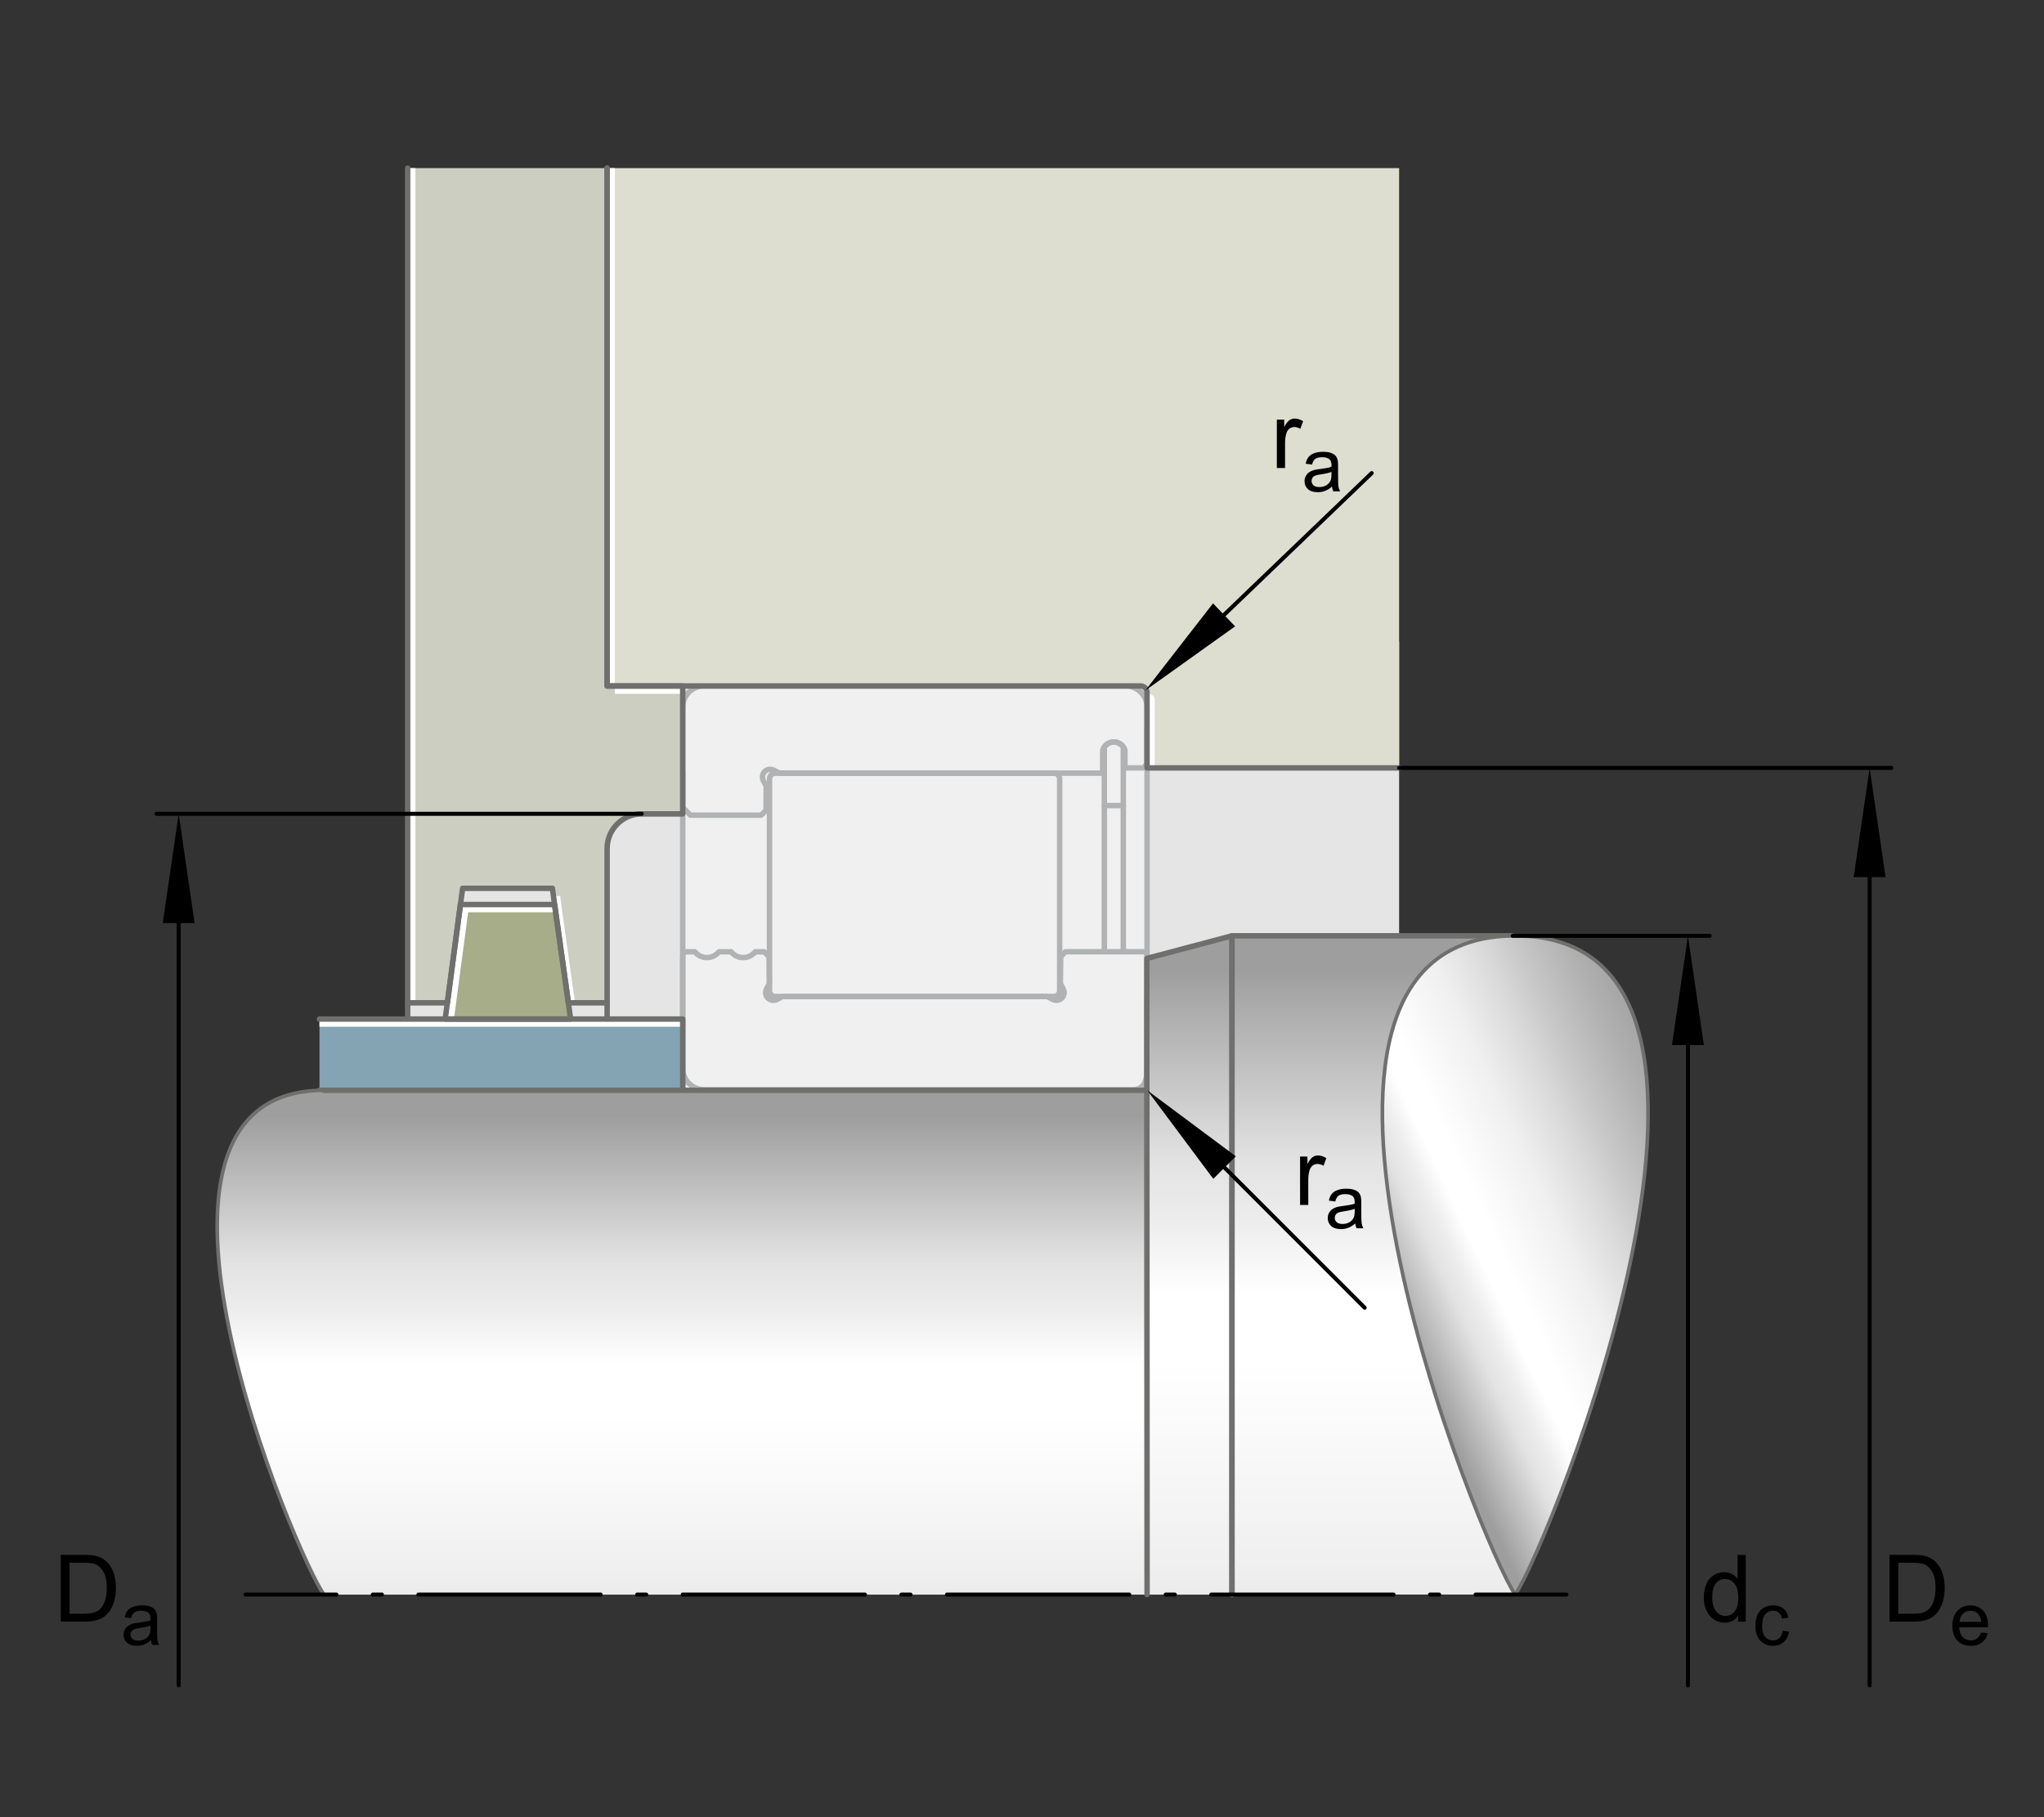
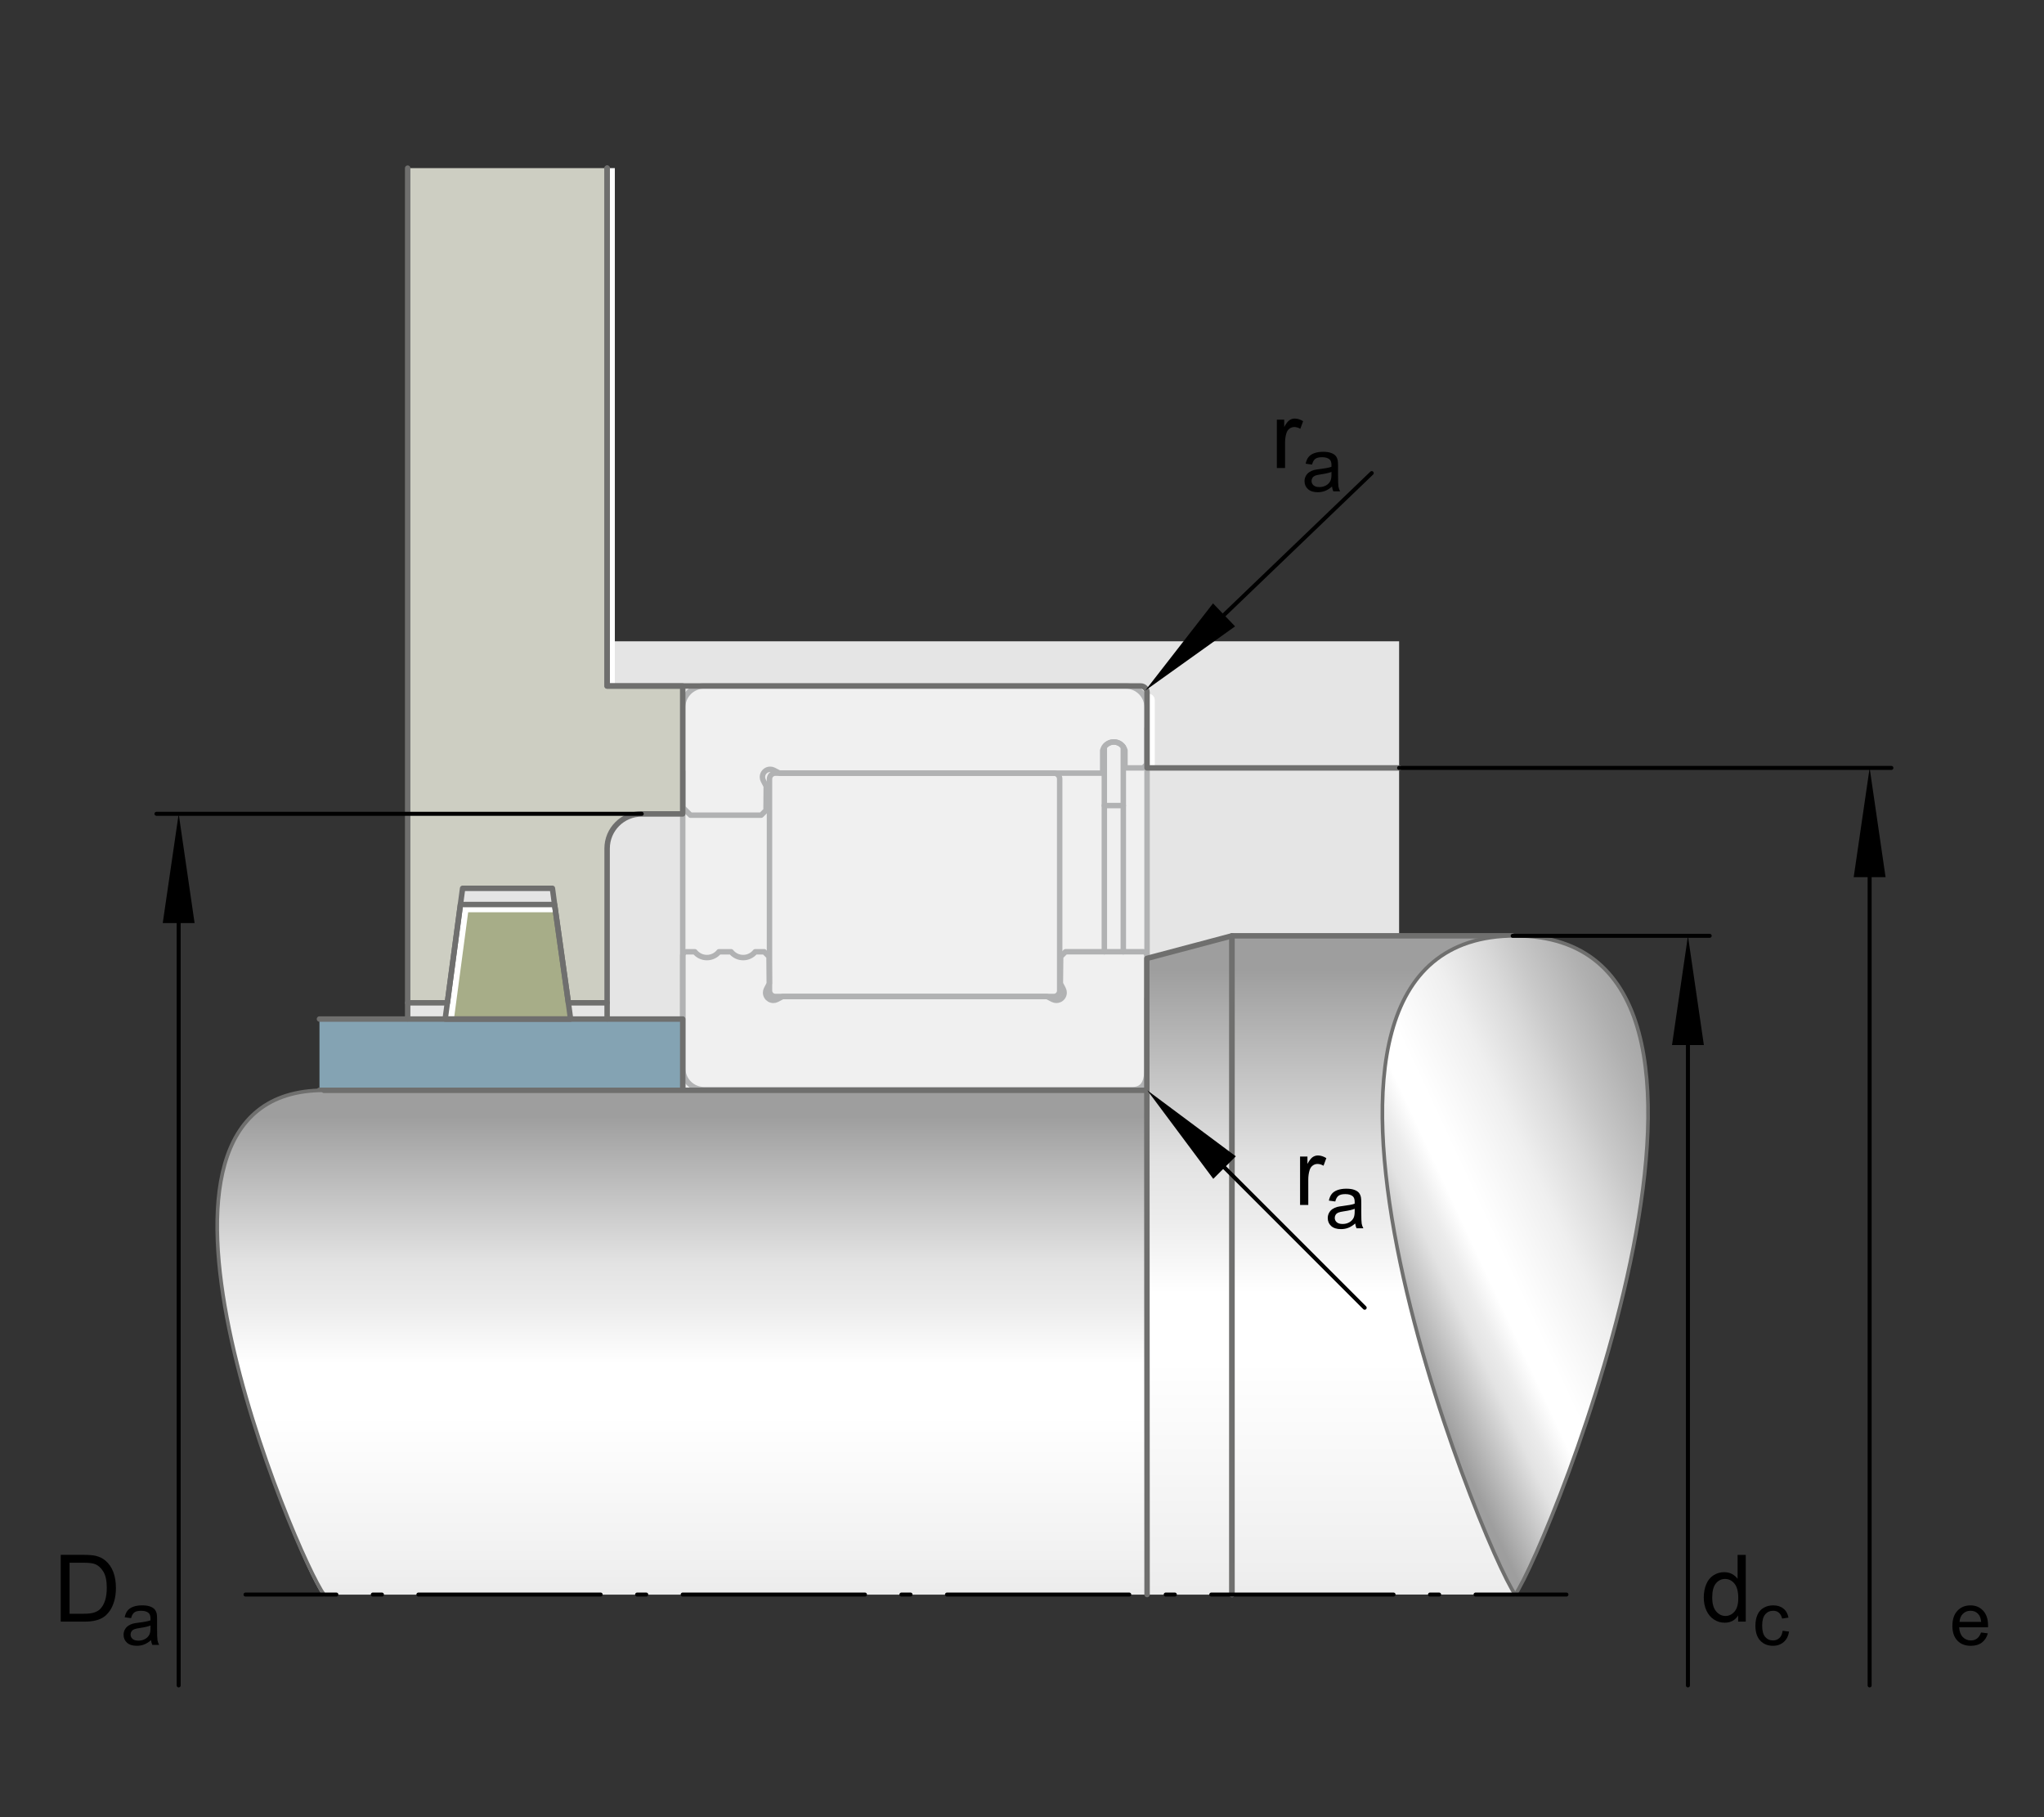
<svg xmlns="http://www.w3.org/2000/svg" xmlns:xlink="http://www.w3.org/1999/xlink" version="1.1" x="0px" y="0px" viewBox="0 0 127.559 113.386" style="enable-background:new 0 0 127.559 113.386;" xml:space="preserve">
  <rect x="0" y="0" width="127.559" height="113.386" fill="#333333" stroke="none" />
  <g id="rahmen">
    <rect id="Rahmen_x5F_transp_14_" style="fill:none;" width="127.559" height="113.386" />
    <rect id="Rahmen_x5F_transp_13_" x="0.009" y="0" style="fill:none;" width="127.55" height="113.386" />
  </g>
  <g id="diagramm_x5F_hintergrund">
    <rect x="34.777" y="40.015" style="fill:#E5E5E5;" width="52.537" height="30.718" />
    <rect x="25.441" y="47.363" style="fill:#E5E5E5;" width="11.331" height="16.883" />
  </g>
  <g id="fuellungen">
    <g>
      <rect x="42.607" y="44.976" style="fill:#F0F0F0;" width="28.976" height="23.014" />
      <path style="fill:#F0F0F0;" d="M71.583,44.13v3.544l-0.241,0.241h-1.137v-1.1c-0.024-0.077-0.058-0.148-0.104-0.21    c-0.132-0.189-0.351-0.308-0.591-0.308c-0.241,0-0.46,0.119-0.592,0.308c-0.044,0.062-0.08,0.133-0.102,0.21v1.427H48.645    l-0.358-0.187c-0.07-0.035-0.146-0.054-0.223-0.054c-0.267,0-0.484,0.216-0.484,0.483c0,0.078,0.02,0.153,0.055,0.223l0.182,0.348    v0.001l-0.011,1.505l-0.304,0.302h-4.413l-0.483-0.484V44.13c0-0.734,0.595-1.329,1.327-1.329h26.321    C70.988,42.801,71.583,43.396,71.583,44.13z" />
      <path style="fill:#F0F0F0;" d="M65.77,48.242H48.384c-0.2,0-0.362,0.162-0.362,0.362v13.211c0,0.2,0.162,0.362,0.362,0.362H65.77    c0.2,0,0.362-0.162,0.362-0.362V48.604C66.132,48.404,65.971,48.242,65.77,48.242z" />
      <path style="fill:#F0F0F0;" d="M70.101,46.605v3.659h-1.183v-3.659c0.132-0.189,0.351-0.308,0.592-0.308    C69.751,46.297,69.969,46.416,70.101,46.605z" />
      <path style="fill:#F0F0F0;" d="M71.583,59.628v7.035c0,0.733-0.163,1.327-0.895,1.327H43.934c-0.366,0-0.699-0.149-0.938-0.389    c-0.24-0.24-0.389-0.572-0.389-0.938V59.63c0-0.133,0.108-0.243,0.241-0.243h0.514c0.183,0.23,0.46,0.363,0.754,0.363    c0.292,0,0.571-0.133,0.754-0.363h0.755c0.183,0.23,0.46,0.363,0.754,0.363c0.292,0,0.571-0.133,0.754-0.363h0.557l0.116,0.115    l0.011,0.011l0.177,0.176l0.018,1.68l-0.179,0.344c-0.035,0.07-0.054,0.145-0.054,0.223c0,0.176,0.094,0.329,0.233,0.413    c0.003,0.001,0.006,0.003,0.009,0.004c0.071,0.041,0.153,0.065,0.241,0.065c0.078,0,0.153-0.018,0.223-0.054l0.359-0.187h16.499    l0.359,0.187c0.07,0.035,0.146,0.054,0.223,0.054c0.074,0,0.143-0.017,0.206-0.047c0.016-0.007,0.03-0.014,0.044-0.023    c0.141-0.085,0.233-0.239,0.233-0.413c0-0.078-0.018-0.155-0.054-0.223l-0.179-0.344l0.018-1.68l0.305-0.302h4.841    C71.475,59.387,71.583,59.496,71.583,59.628z" />
      <polyline style="fill:none;stroke:#B1B2B3;stroke-width:0.34;stroke-linecap:round;stroke-linejoin:round;stroke-miterlimit:10;" points="    42.607,48.142 42.607,53.609 42.607,59.305 42.607,67.99   " />
      <line style="fill:none;stroke:#B1B2B3;stroke-width:0.34;stroke-linecap:round;stroke-linejoin:round;stroke-miterlimit:10;" x1="68.919" y1="59.387" x2="68.919" y2="50.264" />
      <line style="fill:none;stroke:#B1B2B3;stroke-width:0.34;stroke-linecap:round;stroke-linejoin:round;stroke-miterlimit:10;" x1="70.101" y1="59.387" x2="70.101" y2="50.264" />
      <line style="fill:none;stroke:#B1B2B3;stroke-width:0.34;stroke-linecap:round;stroke-linejoin:round;stroke-miterlimit:10;" x1="71.583" y1="67.99" x2="71.583" y2="62.313" />
      <line style="fill:none;stroke:#B1B2B3;stroke-width:0.34;stroke-linecap:round;stroke-linejoin:round;stroke-miterlimit:10;" x1="71.583" y1="59.628" x2="71.583" y2="45.445" />
      <path style="fill:none;stroke:#B1B2B3;stroke-width:0.34;stroke-linecap:round;stroke-linejoin:round;stroke-miterlimit:10;" d="    M71.583,44.13v3.544l-0.241,0.241h-1.137v-1.1c-0.024-0.077-0.058-0.148-0.104-0.21c-0.132-0.189-0.351-0.308-0.591-0.308    c-0.241,0-0.46,0.119-0.592,0.308c-0.044,0.062-0.08,0.133-0.102,0.21v1.427H48.645l-0.358-0.187    c-0.07-0.035-0.146-0.054-0.223-0.054c-0.267,0-0.484,0.216-0.484,0.483c0,0.078,0.02,0.153,0.055,0.223l0.182,0.348v0.001    l-0.011,1.505l-0.304,0.302h-4.413l-0.483-0.484V44.13c0-0.734,0.595-1.329,1.327-1.329h26.321    C70.988,42.801,71.583,43.396,71.583,44.13z" />
      <path style="fill:none;stroke:#B1B2B3;stroke-width:0.34;stroke-linecap:round;stroke-linejoin:round;stroke-miterlimit:10;" d="    M70.101,46.605v3.659h-1.183v-3.659c0.132-0.189,0.351-0.308,0.592-0.308C69.751,46.297,69.969,46.416,70.101,46.605z" />
      <path style="fill:none;stroke:#B1B2B3;stroke-width:0.34;stroke-linecap:round;stroke-linejoin:round;stroke-miterlimit:10;" d="    M71.583,59.628v7.035c0,0.733-0.163,1.327-0.895,1.327H43.934c-0.366,0-0.699-0.149-0.938-0.389    c-0.24-0.24-0.389-0.572-0.389-0.938V59.63c0-0.133,0.108-0.243,0.241-0.243h0.514c0.183,0.23,0.46,0.363,0.754,0.363    c0.292,0,0.571-0.133,0.754-0.363h0.755c0.183,0.23,0.46,0.363,0.754,0.363c0.292,0,0.571-0.133,0.754-0.363h0.557l0.116,0.115    l0.011,0.011l0.177,0.176l0.018,1.68l-0.179,0.344c-0.035,0.07-0.054,0.145-0.054,0.223c0,0.176,0.094,0.329,0.233,0.413    c0.003,0.001,0.006,0.003,0.009,0.004c0.071,0.041,0.153,0.065,0.241,0.065c0.078,0,0.153-0.018,0.223-0.054l0.359-0.187h16.499    l0.359,0.187c0.07,0.035,0.146,0.054,0.223,0.054c0.074,0,0.143-0.017,0.206-0.047c0.016-0.007,0.03-0.014,0.044-0.023    c0.141-0.085,0.233-0.239,0.233-0.413c0-0.078-0.018-0.155-0.054-0.223l-0.179-0.344l0.018-1.68l0.305-0.302h4.841    C71.475,59.387,71.583,59.496,71.583,59.628z" />
      <path style="fill:none;stroke:#B1B2B3;stroke-width:0.34;stroke-linecap:round;stroke-linejoin:round;stroke-miterlimit:10;" d="    M65.77,48.242H48.384c-0.2,0-0.362,0.162-0.362,0.362v13.211c0,0.2,0.162,0.362,0.362,0.362H65.77c0.2,0,0.362-0.162,0.362-0.362    V48.604C66.132,48.404,65.971,48.242,65.77,48.242z" />
      <line style="fill:none;" x1="71.583" y1="99.494" x2="42.607" y2="99.494" />
    </g>
    <rect x="19.937" y="63.584" style="fill:#84A3B3;" width="22.669" height="4.446" />
    <path style="fill:#CDCEC2;" d="M42.607,50.783v-6.708v-1.269h-4.718V10.492H25.441v52.081h2.477l0.816-6.133l0.136-1.012h5.604   l0.136,1.012l0.861,6.133h2.417v-9.629c0-1.193,0.967-2.16,2.16-2.16H42.607z" />
    <polygon style="fill:#A7AD88;" points="35.607,63.584 27.782,63.584 27.918,62.572 28.734,56.439 34.61,56.439 35.471,62.572  " />
-     <path style="fill:#DDDDD0;" d="M71.583,47.915V43.2c0-0.219-0.178-0.397-0.397-0.397H37.888V10.489h49.426v37.427H71.583z" />
  </g>
  <g id="lichtkanten">
    <g id="festeKanten">
	</g>
    <g>
      <g>
        <polygon style="fill:#FFFFFF;" points="28.4,63.054 29.216,56.921 34.678,56.921 34.61,56.439 28.734,56.439 27.918,62.572      27.782,63.584 28.329,63.584    " />
      </g>
    </g>
    <g>
      <defs>
-         <rect id="SVGID_1_" x="19.937" y="63.584" width="22.669" height="4.446" />
-       </defs>
+         </defs>
      <clipPath id="SVGID_2_">
        <use xlink:href="#SVGID_1_" style="overflow:visible;" />
      </clipPath>
      <g style="clip-path:url(#SVGID_2_);">
        <g>
          <polygon style="fill:#FFFFFF;" points="19.002,64.066 42.607,64.066 42.607,63.584 18.52,63.584 18.52,68.03 19.002,68.03           " />
        </g>
      </g>
    </g>
    <g>
      <defs>
-         <path id="SVGID_3_" d="M42.607,50.783v-6.708v-1.269h-4.718V10.492H25.441v52.081h2.477l0.816-6.133l0.136-1.012h5.604     l0.136,1.012l0.861,6.133h2.417v-9.629c0-1.193,0.967-2.16,2.16-2.16H42.607z" />
-       </defs>
+         </defs>
      <clipPath id="SVGID_4_">
        <use xlink:href="#SVGID_3_" style="overflow:visible;" />
      </clipPath>
      <g style="clip-path:url(#SVGID_4_);">
        <g>
          <g>
-             <rect x="38.37" y="42.806" style="fill:#FFFFFF;" width="4.236" height="0.482" />
            <polygon style="fill:#FFFFFF;" points="35.092,56.921 34.956,55.909 34.539,55.909 34.61,56.439 35.471,62.572 35.886,62.572             " />
            <polygon style="fill:#FFFFFF;" points="25.923,9.556 37.888,9.556 37.888,9.074 25.441,9.074 25.441,62.572 25.923,62.572             " />
          </g>
        </g>
      </g>
    </g>
    <g>
      <defs>
        <path id="SVGID_5_" d="M71.583,47.915V43.2c0-0.219-0.178-0.397-0.397-0.397H37.888V10.489h49.426v37.427" />
      </defs>
      <clipPath id="SVGID_6_">
        <use xlink:href="#SVGID_5_" style="overflow:visible;" />
      </clipPath>
      <g style="clip-path:url(#SVGID_6_);">
        <g>
          <g>
            <polygon style="fill:#FFFFFF;" points="38.37,9.553 87.314,9.553 87.314,9.071 37.888,9.071 37.888,42.803 38.37,42.803             " />
            <path style="fill:#FFFFFF;" d="M72.065,43.682c0-0.219-0.178-0.397-0.397-0.397h-0.085v4.63h0.482V43.682z" />
          </g>
        </g>
      </g>
    </g>
  </g>
  <g id="konturen">
    <polyline style="fill:none;stroke:#6F6F6E;stroke-width:0.34;stroke-linecap:round;stroke-linejoin:round;stroke-miterlimit:10;" points="   19.937,63.584 42.607,63.584 42.607,68.03 19.937,68.03  " />
    <path style="fill:none;stroke:#6F6F6E;stroke-width:0.34;stroke-linecap:round;stroke-linejoin:round;stroke-miterlimit:10;" d="   M25.441,10.492v52.081h2.477l0.816-6.133l0.136-1.012h5.604l0.136,1.012l0.861,6.133h2.417v-9.629c0-1.193,0.967-2.16,2.16-2.16   h2.558v-6.708v-1.269h-4.718V10.492" />
    <polygon style="fill:none;stroke:#6F6F6E;stroke-width:0.34;stroke-linecap:round;stroke-linejoin:round;stroke-miterlimit:10;" points="   35.607,63.584 27.782,63.584 27.918,62.572 28.734,56.439 34.61,56.439 35.471,62.572  " />
    <line style="fill:none;stroke:#6F6F6E;stroke-width:0.34;stroke-linecap:round;stroke-linejoin:round;stroke-miterlimit:10;" x1="25.441" y1="62.572" x2="25.441" y2="63.566" />
    <line style="fill:none;stroke:#6F6F6E;stroke-width:0.34;stroke-linecap:round;stroke-linejoin:round;stroke-miterlimit:10;" x1="37.888" y1="62.572" x2="37.888" y2="63.566" />
    <g>
      <g>
        <g>
          <linearGradient id="SVGID_7_" gradientUnits="userSpaceOnUse" x1="49.373" y1="68.031" x2="49.373" y2="122.225">
            <stop offset="0.03" style="stop-color:#9E9E9E" />
            <stop offset="0.2" style="stop-color:#E3E3E3" />
            <stop offset="0.249" style="stop-color:#ECECEC" />
            <stop offset="0.315" style="stop-color:#FFFFFF" />
            <stop offset="0.375" style="stop-color:#FFFFFF" />
            <stop offset="0.47" style="stop-color:#F7F7F7" />
            <stop offset="0.558" style="stop-color:#EFEFEF" />
            <stop offset="0.696" style="stop-color:#D9D9D9" />
            <stop offset="0.775" style="stop-color:#C9C9C9" />
            <stop offset="0.92" style="stop-color:#B0B0B0" />
            <stop offset="1" style="stop-color:#A6A6A6" />
          </linearGradient>
          <path style="fill:url(#SVGID_7_);" d="M20.221,68.032v0.013c-0.042-0.001-0.077-0.012-0.12-0.012      c-13.873,0-1.635,29.217,0,31.465c0.036-0.049,0.078-0.127,0.12-0.202v0.202h64.968V68.032H20.221z" />
        </g>
      </g>
      <line style="fill:none;stroke:#6F6F6E;stroke-width:0.34;stroke-linecap:round;stroke-linejoin:round;stroke-miterlimit:10;" x1="20.22" y1="68.032" x2="85.189" y2="68.032" />
      <path style="fill:none;stroke:#6F6F6E;stroke-width:0.227;stroke-linecap:round;stroke-linejoin:round;stroke-miterlimit:10;" d="    M20.221,99.496c-1.665-2.247-14.126-31.465,0-31.465" />
    </g>
    <path style="fill:none;stroke:#6F6F6E;stroke-width:0.34;stroke-linecap:round;stroke-linejoin:round;stroke-miterlimit:10;" d="   M87.314,47.915H71.583V43.2c0-0.219-0.178-0.397-0.397-0.397H37.888V10.489" />
    <g>
      <linearGradient id="SVGID_8_" gradientUnits="userSpaceOnUse" x1="74.227" y1="58.392" x2="74.227" y2="129.184">
        <stop offset="0.03" style="stop-color:#9E9E9E" />
        <stop offset="0.2" style="stop-color:#E3E3E3" />
        <stop offset="0.249" style="stop-color:#ECECEC" />
        <stop offset="0.315" style="stop-color:#FFFFFF" />
        <stop offset="0.375" style="stop-color:#FFFFFF" />
        <stop offset="0.47" style="stop-color:#F7F7F7" />
        <stop offset="0.558" style="stop-color:#EFEFEF" />
        <stop offset="0.696" style="stop-color:#D9D9D9" />
        <stop offset="0.775" style="stop-color:#C9C9C9" />
        <stop offset="0.92" style="stop-color:#B0B0B0" />
        <stop offset="1" style="stop-color:#A6A6A6" />
      </linearGradient>
      <polygon style="fill:url(#SVGID_8_);" points="71.569,59.802 71.569,64.625 71.585,99.494 76.885,99.494 76.885,58.392   " />
      <polyline style="fill:none;stroke:#6F6F6E;stroke-width:0.34;stroke-linecap:round;stroke-linejoin:round;stroke-miterlimit:10;" points="    76.885,99.494 76.885,58.392 71.569,59.802 71.569,64.625 71.585,99.494   " />
      <linearGradient id="SVGID_9_" gradientUnits="userSpaceOnUse" x1="85.642" y1="58.392" x2="85.642" y2="129.184">
        <stop offset="0.03" style="stop-color:#9E9E9E" />
        <stop offset="0.2" style="stop-color:#E3E3E3" />
        <stop offset="0.249" style="stop-color:#ECECEC" />
        <stop offset="0.315" style="stop-color:#FFFFFF" />
        <stop offset="0.375" style="stop-color:#FFFFFF" />
        <stop offset="0.47" style="stop-color:#F7F7F7" />
        <stop offset="0.558" style="stop-color:#EFEFEF" />
        <stop offset="0.696" style="stop-color:#D9D9D9" />
        <stop offset="0.775" style="stop-color:#C9C9C9" />
        <stop offset="0.92" style="stop-color:#B0B0B0" />
        <stop offset="1" style="stop-color:#A6A6A6" />
      </linearGradient>
      <rect x="76.885" y="58.392" style="fill:url(#SVGID_9_);" width="17.516" height="41.102" />
      <polyline style="fill:none;stroke:#6F6F6E;stroke-width:0.34;stroke-linecap:round;stroke-linejoin:round;stroke-miterlimit:10;" points="    94.371,58.391 76.885,58.391 76.885,99.492   " />
      <linearGradient id="SVGID_10_" gradientUnits="userSpaceOnUse" x1="106.424" y1="72.917" x2="86.409" y2="82.25">
        <stop offset="0.005" style="stop-color:#A6A6A6" />
        <stop offset="0.08" style="stop-color:#B0B0B0" />
        <stop offset="0.225" style="stop-color:#C9C9C9" />
        <stop offset="0.305" style="stop-color:#D9D9D9" />
        <stop offset="0.442" style="stop-color:#EFEFEF" />
        <stop offset="0.53" style="stop-color:#F7F7F7" />
        <stop offset="0.624" style="stop-color:#FFFFFF" />
        <stop offset="0.685" style="stop-color:#FFFFFF" />
        <stop offset="0.749" style="stop-color:#ECECEC" />
        <stop offset="0.798" style="stop-color:#E3E3E3" />
        <stop offset="0.972" style="stop-color:#9E9E9E" />
      </linearGradient>
      <path style="fill:url(#SVGID_10_);" d="M94.559,99.494c2.071-2.936,17.577-41.102,0-41.102    C76.988,58.392,92.485,96.558,94.559,99.494z" />
      <path style="fill:none;stroke:#6F6F6E;stroke-width:0.227;stroke-linecap:round;stroke-linejoin:round;stroke-miterlimit:10;" d="    M94.559,99.494c2.071-2.936,17.577-41.102,0-41.102C76.988,58.392,92.485,96.558,94.559,99.494z" />
    </g>
  </g>
  <g id="masslinien_x5F_masspfeile">
    <g>
      <g>
        <line style="fill:none;stroke:#000000;stroke-width:0.25;stroke-linecap:round;stroke-linejoin:round;" x1="15.322" y1="99.495" x2="20.991" y2="99.495" />
        <line style="fill:none;stroke:#000000;stroke-width:0.25;stroke-linecap:round;stroke-linejoin:round;stroke-dasharray:0.569,2.275;" x1="23.266" y1="99.495" x2="24.973" y2="99.495" />
        <line style="fill:none;stroke:#000000;stroke-width:0.25;stroke-linecap:round;stroke-linejoin:round;stroke-dasharray:11.375,2.275,0.569,2.275;" x1="26.11" y1="99.495" x2="90.948" y2="99.495" />
        <line style="fill:none;stroke:#000000;stroke-width:0.25;stroke-linecap:round;stroke-linejoin:round;" x1="92.086" y1="99.495" x2="97.755" y2="99.495" />
      </g>
    </g>
    <g>
      <g>
        <line style="fill:none;stroke:#000000;stroke-width:0.25;stroke-linecap:round;stroke-linejoin:round;" x1="75.655" y1="72.089" x2="85.165" y2="81.599" />
        <g>
          <polygon points="75.716,73.556 71.598,68.033 77.123,72.15     " />
        </g>
      </g>
    </g>
    <g>
      <g>
        <line style="fill:none;stroke:#000000;stroke-width:0.25;stroke-linecap:round;stroke-linejoin:round;" x1="11.15" y1="105.164" x2="11.15" y2="56.516" />
        <g>
          <polygon points="12.144,57.597 11.151,50.779 10.156,57.597     " />
        </g>
      </g>
    </g>
    <line style="fill:none;stroke:#000000;stroke-width:0.25;stroke-linecap:round;stroke-linejoin:round;stroke-miterlimit:10.433;" x1="9.764" y1="50.779" x2="40.048" y2="50.779" />
    <g>
      <g>
        <line style="fill:none;stroke:#000000;stroke-width:0.25;stroke-linecap:round;stroke-linejoin:round;" x1="75.609" y1="39.114" x2="85.604" y2="29.52" />
        <g>
          <polygon points="77.077,39.083 71.471,43.087 75.7,37.648     " />
        </g>
      </g>
    </g>
    <g>
      <g>
        <line style="fill:none;stroke:#000000;stroke-width:0.25;stroke-linecap:round;stroke-linejoin:round;" x1="105.338" y1="105.164" x2="105.338" y2="64.129" />
        <g>
          <polygon points="106.333,65.209 105.339,58.392 104.344,65.209     " />
        </g>
      </g>
    </g>
    <line style="fill:none;stroke:#000000;stroke-width:0.25;stroke-linecap:round;stroke-linejoin:round;stroke-miterlimit:10.433;" x1="106.696" y1="58.392" x2="94.4" y2="58.392" />
    <g>
      <g>
        <line style="fill:none;stroke:#000000;stroke-width:0.25;stroke-linecap:round;stroke-linejoin:round;" x1="116.677" y1="105.164" x2="116.677" y2="53.653" />
        <g>
          <polygon points="117.672,54.733 116.678,47.915 115.683,54.733     " />
        </g>
      </g>
    </g>
    <line style="fill:none;stroke:#000000;stroke-width:0.25;stroke-linecap:round;stroke-linejoin:round;stroke-miterlimit:10.433;" x1="118.035" y1="47.915" x2="87.314" y2="47.915" />
  </g>
  <g id="_x30_k_x5F_0k">
    <g>
      <path d="M108.471,101.183v-0.381c-0.191,0.3-0.473,0.449-0.844,0.449c-0.241,0-0.462-0.066-0.664-0.199    c-0.202-0.132-0.358-0.317-0.469-0.556c-0.111-0.237-0.167-0.511-0.167-0.819c0-0.302,0.05-0.574,0.151-0.82    c0.1-0.245,0.251-0.433,0.452-0.563s0.425-0.196,0.674-0.196c0.182,0,0.344,0.038,0.486,0.115c0.142,0.076,0.257,0.177,0.347,0.3    v-1.495h0.509v4.166H108.471z M106.854,99.677c0,0.387,0.082,0.676,0.245,0.866c0.163,0.191,0.355,0.287,0.577,0.287    c0.224,0,0.414-0.091,0.57-0.273c0.156-0.184,0.234-0.462,0.234-0.837c0-0.413-0.08-0.717-0.239-0.91    c-0.159-0.192-0.355-0.289-0.588-0.289c-0.228,0-0.417,0.093-0.57,0.278C106.93,98.985,106.854,99.277,106.854,99.677z" />
      <path d="M111.249,101.754l0.402,0.052c-0.044,0.277-0.156,0.495-0.337,0.651c-0.181,0.157-0.404,0.235-0.667,0.235    c-0.33,0-0.596-0.107-0.797-0.324c-0.201-0.216-0.301-0.525-0.301-0.929c0-0.261,0.043-0.488,0.13-0.684    c0.086-0.196,0.218-0.343,0.395-0.44c0.176-0.098,0.369-0.146,0.576-0.146c0.262,0,0.477,0.066,0.644,0.199    c0.167,0.133,0.273,0.32,0.32,0.564l-0.398,0.062c-0.038-0.162-0.105-0.284-0.201-0.366s-0.212-0.122-0.349-0.122    c-0.207,0-0.374,0.073-0.502,0.222c-0.129,0.147-0.193,0.381-0.193,0.701c0,0.324,0.062,0.56,0.187,0.707    c0.124,0.146,0.286,0.221,0.486,0.221c0.161,0,0.295-0.05,0.402-0.148S111.22,101.958,111.249,101.754z" />
    </g>
    <g>
-       <path d="M117.918,101.183v-4.166h1.435c0.324,0,0.571,0.021,0.742,0.06c0.239,0.056,0.442,0.154,0.611,0.299    c0.22,0.186,0.384,0.423,0.493,0.712s0.163,0.619,0.163,0.99c0,0.316-0.037,0.597-0.111,0.841    c-0.074,0.245-0.168,0.447-0.284,0.607c-0.115,0.16-0.242,0.286-0.379,0.378c-0.137,0.092-0.303,0.161-0.497,0.208    c-0.194,0.048-0.417,0.071-0.669,0.071H117.918z M118.469,100.692h0.889c0.275,0,0.49-0.025,0.646-0.077    c0.156-0.051,0.281-0.123,0.374-0.216c0.13-0.131,0.232-0.307,0.305-0.527c0.073-0.221,0.109-0.488,0.109-0.803    c0-0.436-0.071-0.771-0.214-1.004c-0.143-0.234-0.317-0.392-0.521-0.471c-0.148-0.057-0.386-0.085-0.713-0.085h-0.875V100.692z" />
      <path d="M123.631,101.861l0.423,0.053c-0.066,0.247-0.19,0.438-0.37,0.575c-0.181,0.136-0.411,0.204-0.691,0.204    c-0.353,0-0.633-0.108-0.84-0.326c-0.207-0.218-0.311-0.522-0.311-0.915c0-0.406,0.104-0.722,0.314-0.945    c0.209-0.225,0.48-0.337,0.814-0.337c0.323,0,0.586,0.11,0.791,0.33s0.307,0.528,0.307,0.927c0,0.024,0,0.062-0.002,0.109h-1.801    c0.015,0.266,0.09,0.469,0.225,0.609s0.303,0.212,0.505,0.212c0.15,0,0.278-0.04,0.384-0.118    C123.485,102.159,123.569,102.033,123.631,101.861z M122.288,101.199h1.348c-0.018-0.203-0.07-0.355-0.155-0.457    c-0.13-0.158-0.299-0.236-0.507-0.236c-0.188,0-0.346,0.063-0.474,0.188S122.301,100.988,122.288,101.199z" />
    </g>
    <g>
      <path d="M3.79,101.183v-4.166h1.435c0.324,0,0.571,0.021,0.742,0.06c0.239,0.056,0.442,0.154,0.611,0.299    c0.22,0.186,0.384,0.423,0.493,0.712s0.163,0.619,0.163,0.99c0,0.316-0.037,0.597-0.111,0.841    c-0.074,0.245-0.168,0.447-0.284,0.607c-0.115,0.16-0.242,0.286-0.379,0.378c-0.137,0.092-0.303,0.161-0.497,0.208    c-0.194,0.048-0.417,0.071-0.669,0.071H3.79z M4.341,100.692H5.23c0.275,0,0.49-0.025,0.646-0.077    c0.156-0.051,0.281-0.123,0.374-0.216c0.13-0.131,0.232-0.307,0.305-0.527c0.073-0.221,0.109-0.488,0.109-0.803    c0-0.436-0.071-0.771-0.214-1.004c-0.143-0.234-0.317-0.392-0.521-0.471c-0.148-0.057-0.386-0.085-0.713-0.085H4.341V100.692z" />
      <path d="M9.426,102.34c-0.151,0.129-0.297,0.22-0.438,0.273c-0.14,0.053-0.291,0.079-0.451,0.079    c-0.266,0-0.469-0.064-0.612-0.194s-0.213-0.295-0.213-0.497c0-0.118,0.027-0.226,0.081-0.323s0.124-0.177,0.211-0.235    c0.087-0.06,0.185-0.104,0.294-0.135c0.08-0.021,0.202-0.041,0.364-0.061c0.33-0.04,0.574-0.087,0.729-0.142    c0.001-0.056,0.002-0.092,0.002-0.106c0-0.167-0.039-0.284-0.116-0.353c-0.105-0.093-0.26-0.139-0.466-0.139    c-0.192,0-0.334,0.033-0.426,0.102c-0.092,0.067-0.16,0.187-0.204,0.357l-0.4-0.055c0.036-0.171,0.096-0.31,0.18-0.415    c0.083-0.104,0.204-0.186,0.361-0.243c0.158-0.057,0.34-0.085,0.548-0.085c0.206,0,0.374,0.024,0.502,0.073    c0.129,0.048,0.224,0.109,0.284,0.183s0.103,0.166,0.127,0.278c0.014,0.07,0.021,0.195,0.021,0.378v0.545    c0,0.381,0.009,0.621,0.026,0.722c0.018,0.102,0.052,0.198,0.104,0.29H9.508C9.466,102.553,9.438,102.454,9.426,102.34z     M9.392,101.426c-0.148,0.062-0.371,0.112-0.668,0.155c-0.168,0.024-0.287,0.052-0.357,0.082c-0.069,0.03-0.124,0.074-0.161,0.133    c-0.038,0.058-0.057,0.123-0.057,0.194c0,0.109,0.042,0.2,0.124,0.272c0.083,0.073,0.204,0.109,0.363,0.109    c0.158,0,0.298-0.034,0.42-0.104c0.123-0.069,0.213-0.163,0.271-0.283c0.044-0.093,0.066-0.229,0.066-0.409V101.426z" />
    </g>
    <g>
      <path d="M81.133,75.183v-3.018h0.46v0.458c0.117-0.214,0.226-0.355,0.325-0.423c0.1-0.068,0.209-0.103,0.329-0.103    c0.172,0,0.347,0.055,0.525,0.165l-0.176,0.475c-0.125-0.074-0.25-0.111-0.375-0.111c-0.112,0-0.212,0.034-0.301,0.101    c-0.089,0.067-0.152,0.16-0.19,0.28c-0.057,0.182-0.085,0.381-0.085,0.597v1.58H81.133z" />
      <path d="M84.575,76.34c-0.151,0.129-0.297,0.22-0.438,0.273c-0.14,0.053-0.291,0.08-0.451,0.08c-0.266,0-0.469-0.065-0.612-0.194    c-0.143-0.13-0.213-0.295-0.213-0.497c0-0.118,0.027-0.226,0.081-0.324s0.124-0.176,0.211-0.235    c0.087-0.059,0.185-0.104,0.294-0.134c0.08-0.021,0.202-0.042,0.364-0.061c0.33-0.04,0.574-0.086,0.729-0.141    c0.001-0.056,0.002-0.092,0.002-0.107c0-0.167-0.039-0.284-0.116-0.353c-0.105-0.092-0.26-0.139-0.466-0.139    c-0.192,0-0.334,0.034-0.426,0.102c-0.092,0.067-0.16,0.187-0.204,0.358l-0.4-0.055c0.036-0.171,0.096-0.31,0.18-0.415    c0.083-0.105,0.204-0.186,0.361-0.243c0.158-0.057,0.34-0.085,0.548-0.085c0.206,0,0.374,0.024,0.502,0.073    c0.129,0.048,0.224,0.109,0.284,0.183c0.061,0.074,0.103,0.167,0.127,0.279c0.014,0.07,0.021,0.195,0.021,0.377v0.545    c0,0.38,0.009,0.621,0.026,0.722c0.018,0.101,0.052,0.198,0.104,0.29h-0.427C84.615,76.553,84.588,76.454,84.575,76.34z     M84.541,75.426c-0.148,0.061-0.371,0.112-0.668,0.155c-0.168,0.024-0.287,0.052-0.357,0.082c-0.069,0.03-0.124,0.074-0.161,0.133    c-0.038,0.058-0.057,0.123-0.057,0.194c0,0.109,0.042,0.2,0.124,0.273s0.204,0.109,0.363,0.109c0.158,0,0.298-0.034,0.42-0.104    c0.123-0.069,0.213-0.163,0.271-0.283c0.044-0.093,0.066-0.229,0.066-0.409V75.426z" />
    </g>
    <g>
      <path d="M79.684,29.202v-3.018h0.46v0.458c0.117-0.214,0.226-0.355,0.325-0.423c0.1-0.068,0.209-0.103,0.329-0.103    c0.172,0,0.347,0.055,0.525,0.165l-0.176,0.475c-0.125-0.074-0.25-0.111-0.375-0.111c-0.112,0-0.212,0.034-0.301,0.101    c-0.089,0.067-0.152,0.16-0.19,0.28c-0.057,0.182-0.085,0.381-0.085,0.597v1.58H79.684z" />
      <path d="M83.126,30.36c-0.151,0.129-0.297,0.22-0.438,0.273c-0.14,0.053-0.291,0.08-0.451,0.08c-0.266,0-0.469-0.065-0.612-0.194    c-0.143-0.13-0.213-0.295-0.213-0.497c0-0.118,0.027-0.226,0.081-0.324s0.124-0.176,0.211-0.235    c0.087-0.059,0.185-0.104,0.294-0.134c0.08-0.021,0.202-0.042,0.364-0.061c0.33-0.04,0.574-0.086,0.729-0.141    c0.001-0.056,0.002-0.092,0.002-0.107c0-0.167-0.039-0.284-0.116-0.353c-0.105-0.092-0.26-0.139-0.466-0.139    c-0.192,0-0.334,0.034-0.426,0.102c-0.092,0.067-0.16,0.187-0.204,0.358l-0.4-0.055c0.036-0.171,0.096-0.31,0.18-0.415    c0.083-0.105,0.204-0.186,0.361-0.243c0.158-0.057,0.34-0.085,0.548-0.085c0.206,0,0.374,0.024,0.502,0.073    c0.129,0.048,0.224,0.109,0.284,0.183c0.061,0.074,0.103,0.167,0.127,0.279c0.014,0.07,0.021,0.195,0.021,0.377v0.545    c0,0.38,0.009,0.621,0.026,0.722c0.018,0.101,0.052,0.198,0.104,0.29h-0.427C83.166,30.572,83.138,30.473,83.126,30.36z     M83.092,29.445c-0.148,0.061-0.371,0.112-0.668,0.155c-0.168,0.024-0.287,0.052-0.357,0.082c-0.069,0.03-0.124,0.074-0.161,0.133    c-0.038,0.058-0.057,0.123-0.057,0.194c0,0.109,0.042,0.2,0.124,0.273s0.204,0.109,0.363,0.109c0.158,0,0.298-0.034,0.42-0.104    c0.123-0.069,0.213-0.163,0.271-0.283c0.044-0.093,0.066-0.229,0.066-0.409V29.445z" />
    </g>
    <g>
	</g>
    <g>
	</g>
    <g>
	</g>
    <g>
	</g>
    <g>
	</g>
    <g>
	</g>
    <g>
	</g>
    <g>
	</g>
    <g>
	</g>
    <g>
	</g>
    <g>
	</g>
    <g>
	</g>
    <g>
	</g>
    <g>
	</g>
    <g>
	</g>
    <g>
	</g>
    <g>
	</g>
    <g>
	</g>
    <g>
	</g>
    <g>
	</g>
    <g>
	</g>
    <g>
	</g>
    <g>
	</g>
    <g>
	</g>
    <g>
	</g>
    <g>
	</g>
    <g>
	</g>
    <g>
	</g>
    <g>
	</g>
    <g>
	</g>
    <g>
	</g>
    <g>
	</g>
    <g>
	</g>
    <g>
	</g>
    <g>
	</g>
    <g>
	</g>
    <g>
	</g>
  </g>
</svg>